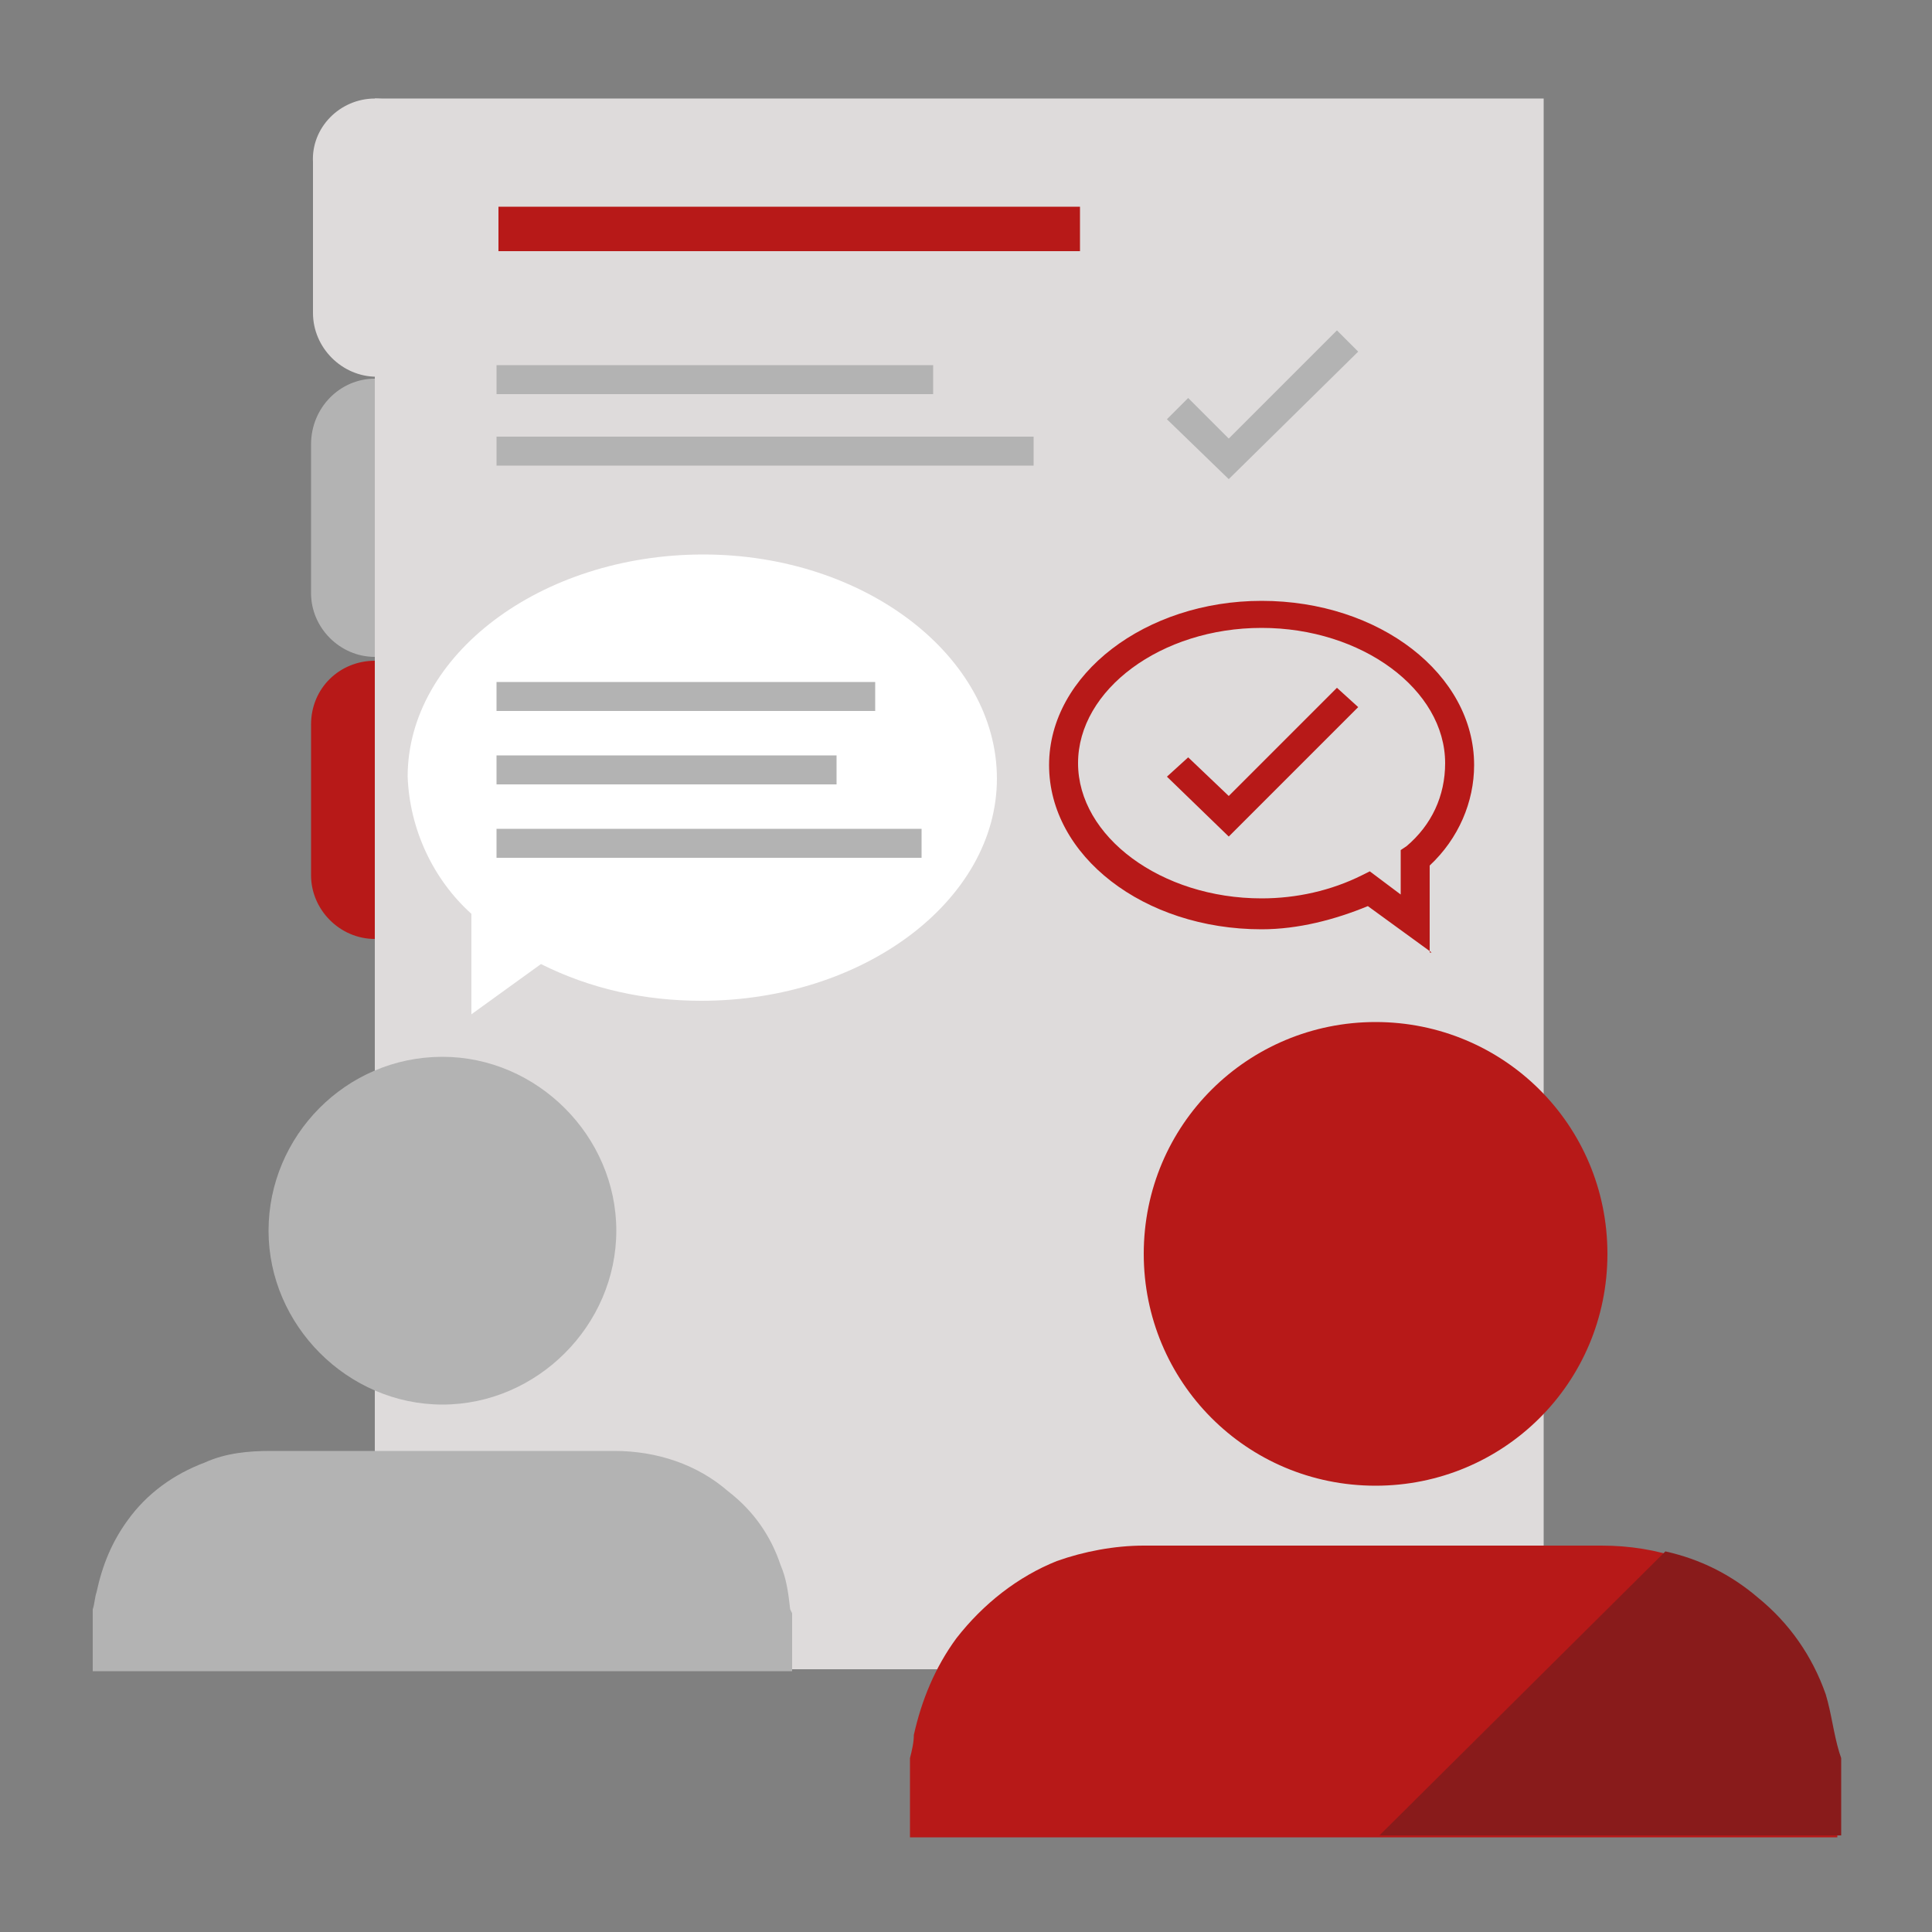
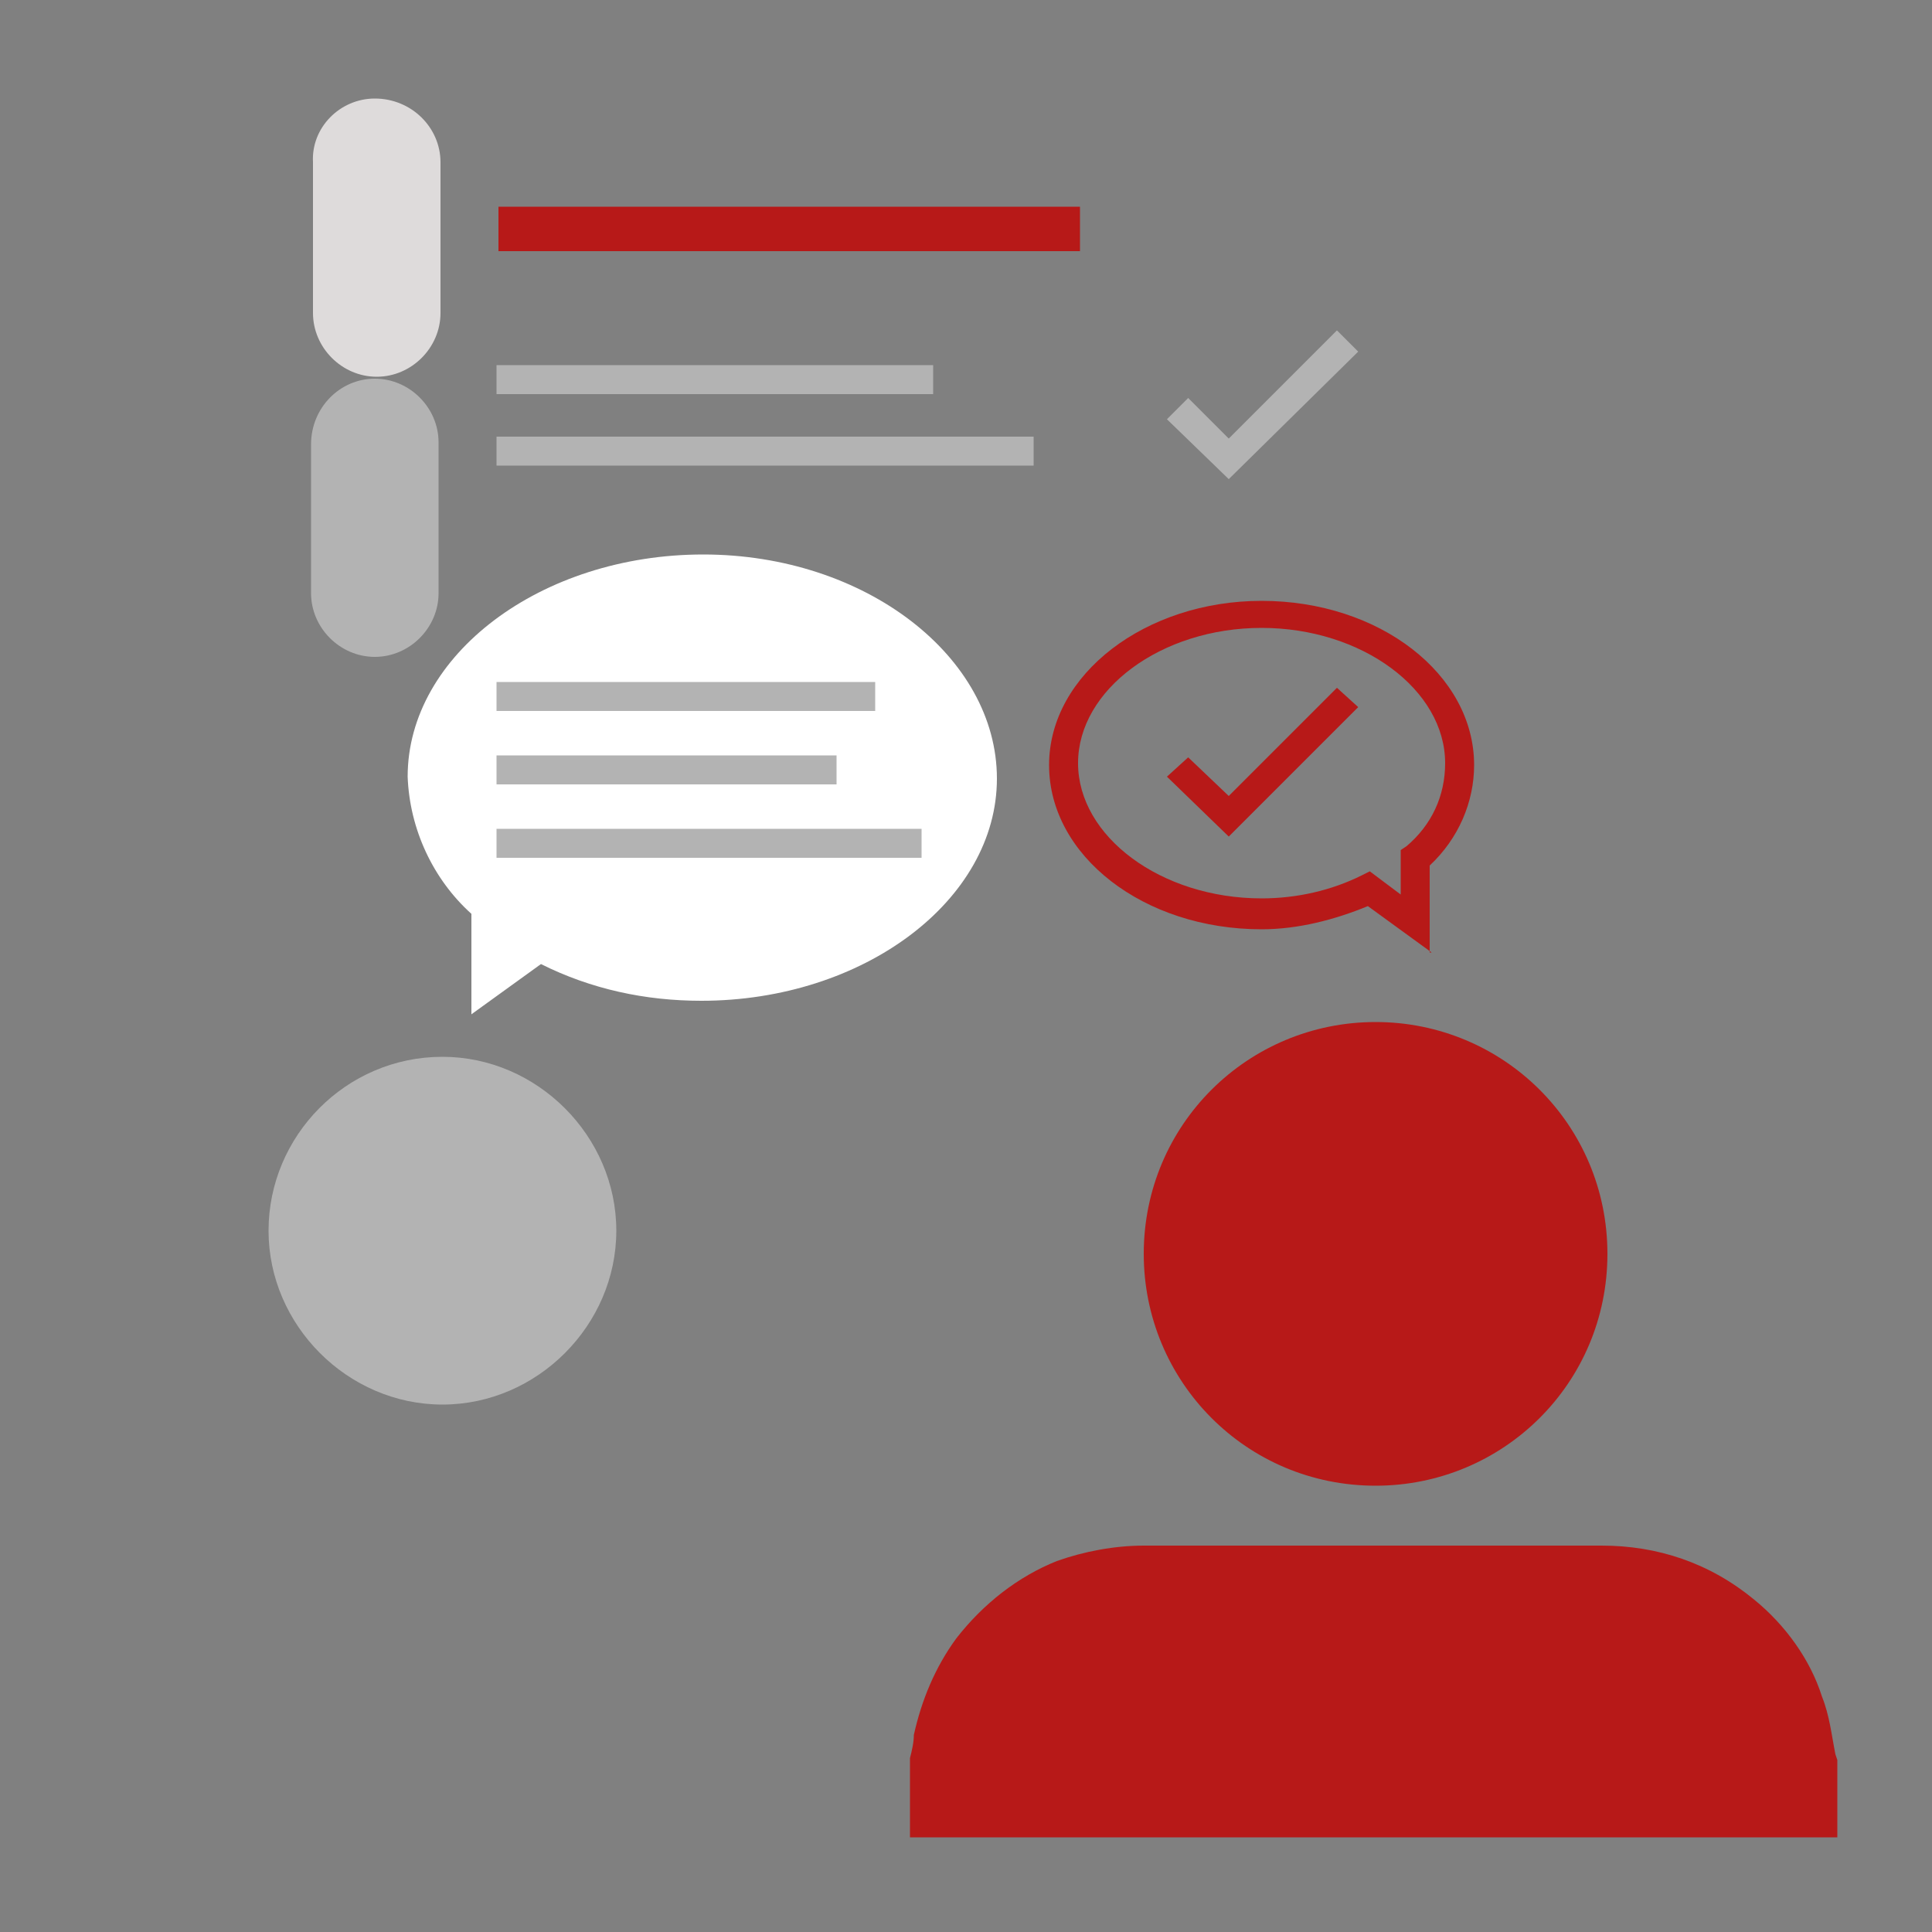
<svg xmlns="http://www.w3.org/2000/svg" version="1.1" id="Layer_1" x="0px" y="0px" viewBox="0 0 100 100" style="enable-background:new 0 0 100 100;" xml:space="preserve">
  <rect x="0" y="0" width="100" height="100" fill="#808080" stroke="none" />
  <style type="text/css">
	.st0{fill:#B3B3B3;}
	.st1{fill:#B71918;}
	.st2{fill:#DEDBDB;}
	.st3{fill:#FFFFFF;}
	.st4{fill:#891B1B;}
</style>
  <path class="st0" d="M19.4,19.6L19.4,19.6c1.8,0,3.3,1.5,3.3,3.3v7.8c0,1.8-1.5,3.3-3.3,3.3l0,0c-1.8,0-3.3-1.5-3.3-3.3V23  C16.1,21.1,17.6,19.6,19.4,19.6z" />
-   <path class="st1" d="M19.4,34.2L19.4,34.2c1.8,0,3.3,1.5,3.3,3.3v7.8c0,1.8-1.5,3.3-3.3,3.3l0,0c-1.8,0-3.3-1.5-3.3-3.3v-7.8  C16.1,35.6,17.6,34.2,19.4,34.2z" />
  <path class="st2" d="M19.4,5.1L19.4,5.1c1.9,0,3.4,1.5,3.4,3.3v7.8c0,1.8-1.5,3.3-3.3,3.3l0,0c-1.8,0-3.3-1.5-3.3-3.3V8.4  C16.1,6.6,17.6,5.1,19.4,5.1z" />
-   <rect x="19.4" y="5.1" class="st2" width="60.5" height="81.3" />
  <g id="_9ZKdGb">
    <path class="st0" d="M22.9,54.7c-5,0-9,4.1-9,9s4.1,9,9,9s9-4.1,9-9S27.8,54.7,22.9,54.7z" />
-     <path class="st0" d="M4.8,83.3C4.9,83,4.9,82.7,5,82.4c0.3-1.4,0.8-2.6,1.6-3.7c1-1.4,2.4-2.4,4-3c1.1-0.5,2.3-0.6,3.4-0.6h17.8   c2.2,0,4.3,0.7,5.9,2.1c1.3,1,2.2,2.3,2.7,3.8c0.3,0.7,0.4,1.4,0.5,2.3l0.1,0.2v3H4.8C4.8,85.4,4.8,84.4,4.8,83.3z" />
  </g>
  <path class="st3" d="M36.4,28.7c-8.4,0-15.3,5.2-15.3,11.5c0.1,2.7,1.3,5.3,3.3,7.1v5.2l3.6-2.6c2.6,1.3,5.4,1.9,8.3,1.9  c8.4,0,15.3-5.2,15.3-11.5S44.8,28.7,36.4,28.7z" />
  <path class="st1" d="M74.1,49.3l-3.3-2.4c-1.7,0.7-3.6,1.2-5.5,1.2c-6.1,0-11-3.8-11-8.5s5-8.5,11-8.5c6.1,0,11,3.8,11,8.5  c0,1.9-0.8,3.8-2.3,5.2V49.3z M65.3,32.5c-5.2,0-9.5,3.2-9.5,7s4.3,7,9.5,7c1.8,0,3.6-0.4,5.2-1.2l0.4-0.2l1.6,1.2V44l0.3-0.2  c1.3-1.1,2-2.6,2-4.3C74.8,35.7,70.5,32.5,65.3,32.5z" />
  <polygon class="st1" points="63.6,43.3 60.4,40.2 61.5,39.2 63.6,41.2 69.2,35.6 70.3,36.6 " />
  <polygon class="st0" points="63.6,24.8 60.4,21.7 61.5,20.6 63.6,22.7 69.2,17.1 70.3,18.2 " />
  <rect x="25.7" y="35.3" class="st0" width="19.6" height="1.5" />
  <rect x="25.7" y="42.9" class="st0" width="22" height="1.5" />
  <rect x="25.7" y="39.1" class="st0" width="17.6" height="1.5" />
  <rect x="25.7" y="18.9" class="st0" width="22.6" height="1.5" />
  <rect x="25.7" y="22.6" class="st0" width="27.8" height="1.5" />
  <rect x="25.8" y="10.7" class="st1" width="30.1" height="2.3" />
-   <path class="st1" d="M71.2,52.9c-6.6,0-12,5.3-12,12c0,6.6,5.3,12,12,12c6.6,0,12-5.3,12-12l0,0C83.2,58.2,77.8,52.9,71.2,52.9  L71.2,52.9z" />
+   <path class="st1" d="M71.2,52.9c-6.6,0-12,5.3-12,12c0,6.6,5.3,12,12,12c6.6,0,12-5.3,12-12l0,0C83.2,58.2,77.8,52.9,71.2,52.9  z" />
  <path class="st1" d="M47.1,91c0.1-0.4,0.2-0.8,0.2-1.2c0.4-1.8,1.1-3.5,2.2-5c1.4-1.8,3.2-3.2,5.2-4c1.4-0.5,3-0.8,4.5-0.8h23.7  c2.9,0,5.6,0.9,7.9,2.8c1.6,1.3,2.9,3.1,3.5,5c0.4,1,0.5,2,0.7,3l0.1,0.3v4h-48C47.1,93.6,47.1,92.3,47.1,91z" />
-   <path class="st4" d="M94.9,95h0.4v-4l-0.1-0.3c-0.3-1-0.4-2-0.7-3c-0.7-2-1.9-3.7-3.5-5c-1.4-1.2-3-2-4.8-2.4L71.4,95H94.9z" />
</svg>